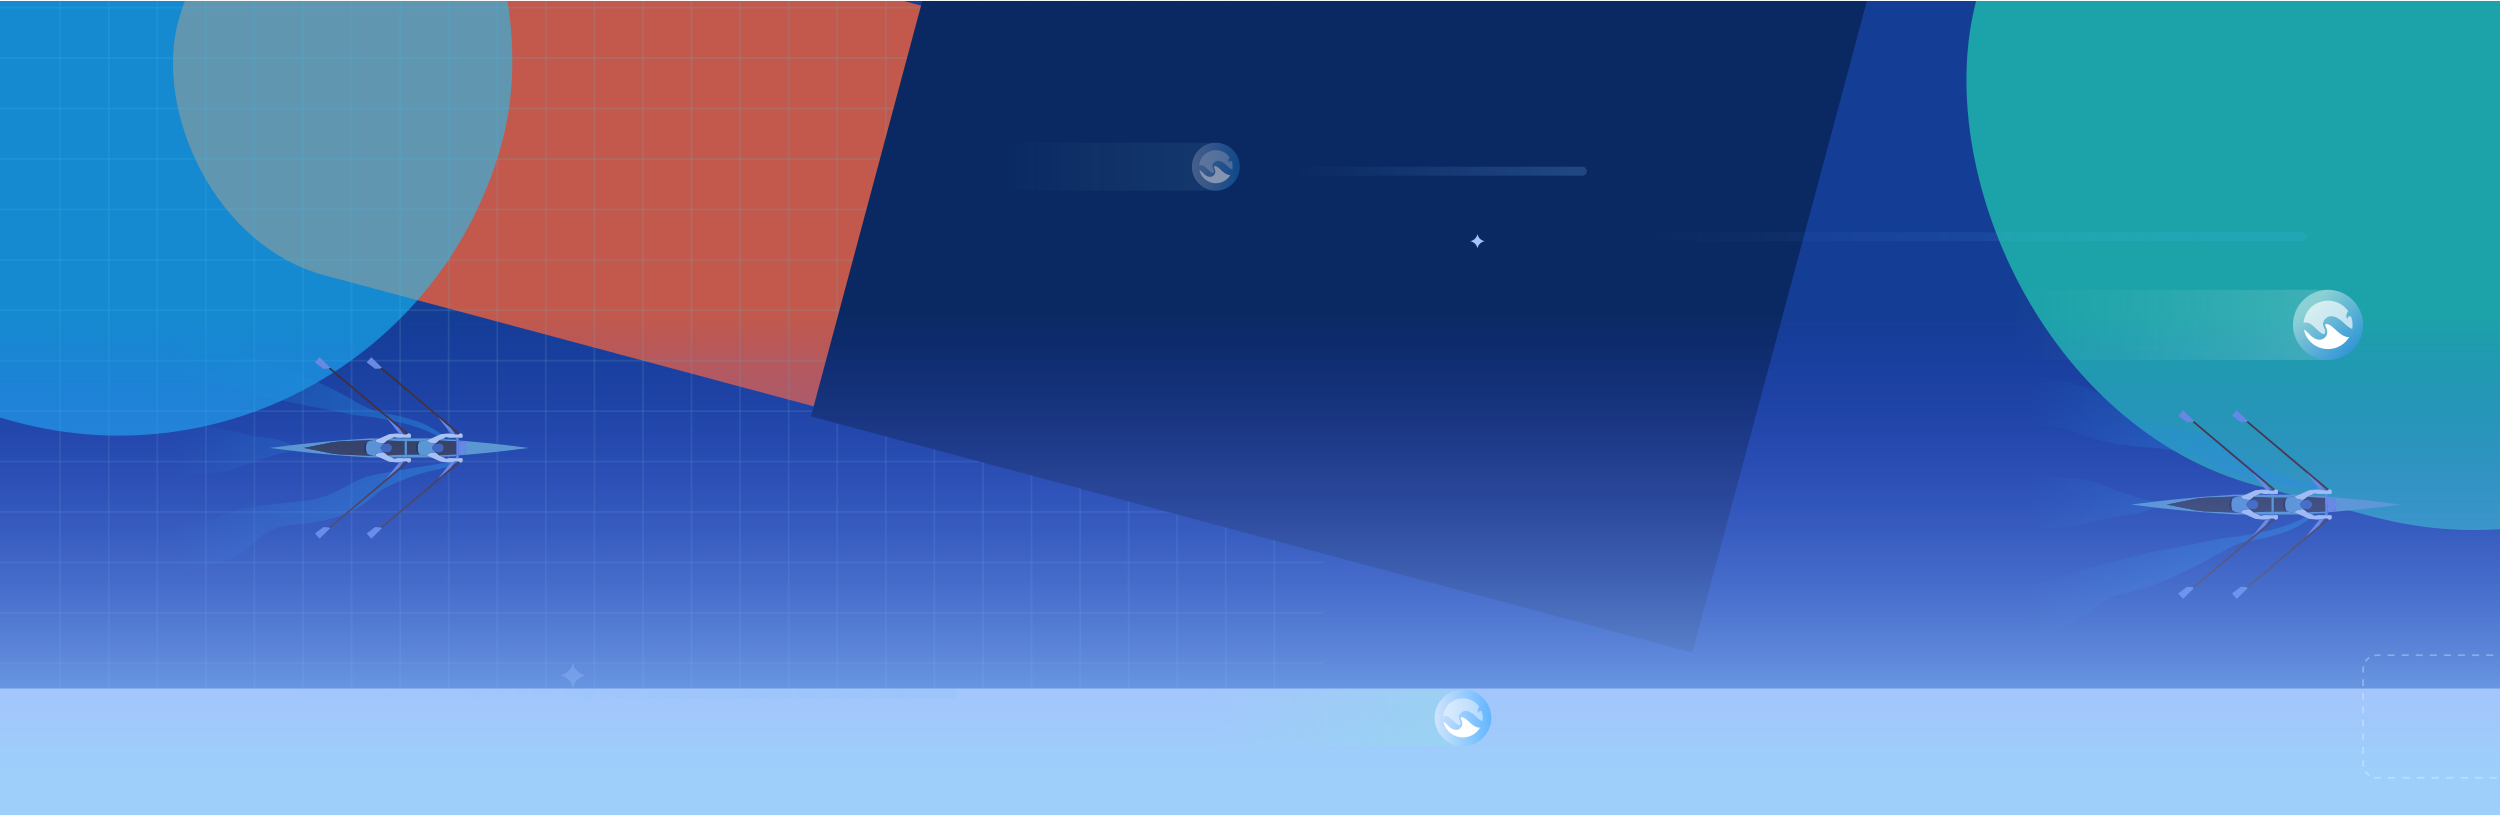
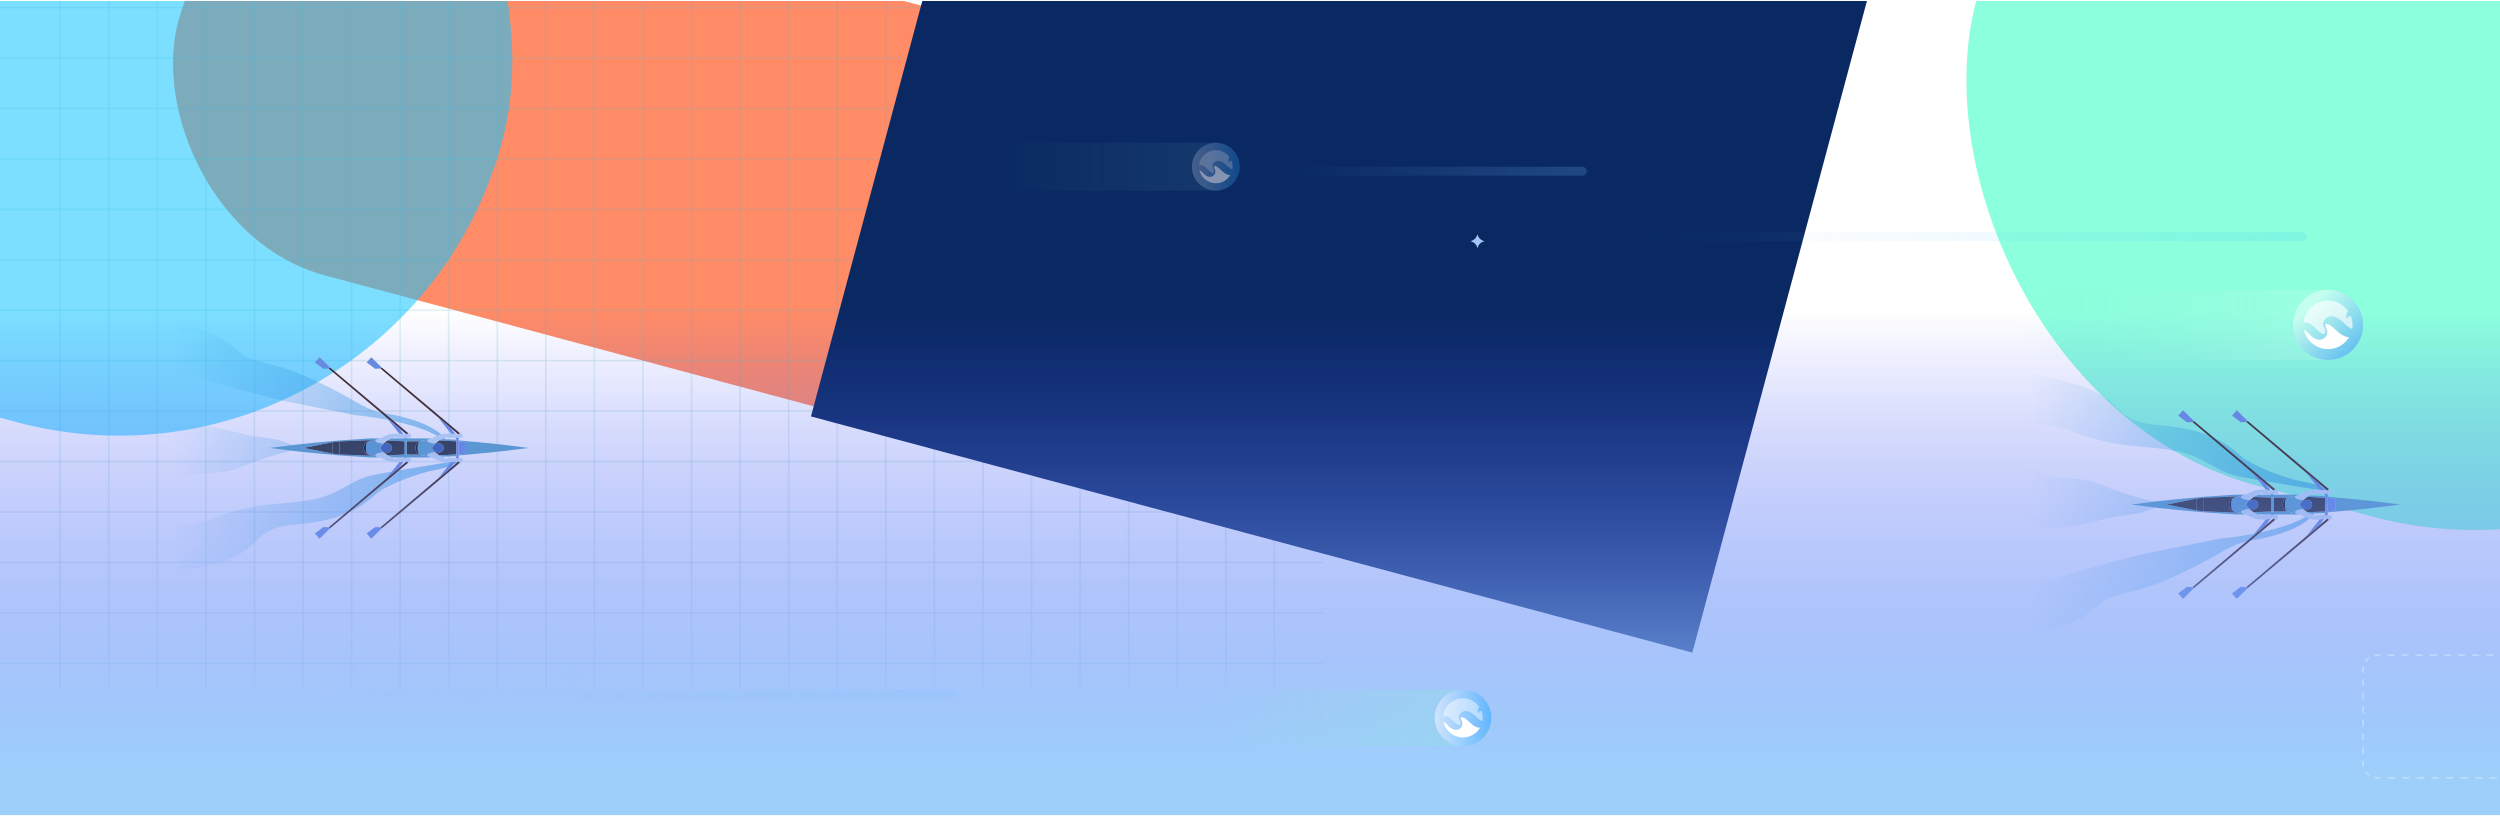
<svg xmlns="http://www.w3.org/2000/svg" width="1440" height="470" viewBox="0 0 1440 470" fill="none">
  <g clip-path="url(#clip0_634_5118)">
    <rect width="1440" height="469" transform="translate(0 0.5)" fill="white" />
    <g filter="url(#filter0_f_634_5118)">
-       <rect x="-72.758" y="0.307" width="1585.94" height="396.274" fill="#143D95" />
-     </g>
+       </g>
    <g filter="url(#filter1_f_634_5118)">
      <rect x="1197.64" y="-221.123" width="525.58" height="457.31" rx="228.655" transform="rotate(15 1197.64 -221.123)" fill="#23FFBD" fill-opacity="0.52" />
    </g>
    <g opacity="0.5">
      <g opacity="0.3">
        <rect x="809.189" y="44.512" width="219.445" height="40.385" fill="url(#paint0_linear_634_5118)" style="mix-blend-mode:screen" />
      </g>
      <circle cx="1027.41" cy="64.704" r="20.192" transform="rotate(90 1027.41 64.704)" fill="url(#paint1_linear_634_5118)" />
    </g>
    <g filter="url(#filter2_f_634_5118)">
      <rect x="133.611" y="-103.129" width="723.481" height="238.986" rx="119.493" transform="rotate(15 133.611 -103.129)" fill="#FF6332" fill-opacity="0.74" />
    </g>
    <path d="M34.65 -17.662V396.581" stroke="#64B2C4" stroke-opacity="0.18" />
    <path d="M761.998 4.395L-26.707 4.394" stroke="#64B2C4" stroke-opacity="0.18" />
    <path d="M761.998 33.445L-26.707 33.445" stroke="#64B2C4" stroke-opacity="0.18" />
    <path d="M761.998 62.496L-26.707 62.496" stroke="#64B2C4" stroke-opacity="0.18" />
    <path d="M761.998 91.547L-26.707 91.547" stroke="#64B2C4" stroke-opacity="0.18" />
    <path d="M761.998 120.598L-26.707 120.598" stroke="#64B2C4" stroke-opacity="0.18" />
    <path d="M761.998 149.648L-26.707 149.648" stroke="#64B2C4" stroke-opacity="0.18" />
    <path d="M761.998 178.699L-26.707 178.699" stroke="#64B2C4" stroke-opacity="0.18" />
    <path d="M761.998 207.75L-26.707 207.75" stroke="#64B2C4" stroke-opacity="0.18" />
    <path d="M761.998 236.801L-26.707 236.801" stroke="#64B2C4" stroke-opacity="0.18" />
    <path d="M761.998 265.852L-26.707 265.852" stroke="#64B2C4" stroke-opacity="0.18" />
    <path d="M761.998 294.902L-26.707 294.902" stroke="#64B2C4" stroke-opacity="0.18" />
    <path d="M761.998 323.953L-26.707 323.953" stroke="#64B2C4" stroke-opacity="0.18" />
    <path d="M761.998 353.004L-26.707 353.004" stroke="#64B2C4" stroke-opacity="0.18" />
    <path d="M761.998 382.055L-26.707 382.055" stroke="#64B2C4" stroke-opacity="0.18" />
    <path d="M62.625 -17.662V396.581" stroke="#64B2C4" stroke-opacity="0.18" />
    <path d="M90.6 -17.662V396.581" stroke="#64B2C4" stroke-opacity="0.18" />
    <path d="M118.574 -17.662V396.581" stroke="#64B2C4" stroke-opacity="0.18" />
    <path d="M146.549 -17.662V396.581" stroke="#64B2C4" stroke-opacity="0.18" />
    <path d="M174.523 -17.662V396.581" stroke="#64B2C4" stroke-opacity="0.18" />
    <path d="M202.5 -17.662V396.581" stroke="#64B2C4" stroke-opacity="0.18" />
    <path d="M230.475 -17.662V396.581" stroke="#64B2C4" stroke-opacity="0.18" />
    <path d="M258.449 -17.662V396.581" stroke="#64B2C4" stroke-opacity="0.18" />
    <path d="M286.424 -17.662V396.581" stroke="#64B2C4" stroke-opacity="0.18" />
    <path d="M314.398 -17.662V396.581" stroke="#64B2C4" stroke-opacity="0.18" />
    <path d="M342.375 -17.662V396.581" stroke="#64B2C4" stroke-opacity="0.18" />
    <path d="M370.35 -17.662V396.581" stroke="#64B2C4" stroke-opacity="0.18" />
    <path d="M398.324 -17.662V396.581" stroke="#64B2C4" stroke-opacity="0.18" />
    <path d="M426.299 -17.662V396.581" stroke="#64B2C4" stroke-opacity="0.18" />
    <path d="M454.273 -17.662V396.581" stroke="#64B2C4" stroke-opacity="0.18" />
    <path d="M482.25 -17.662V396.581" stroke="#64B2C4" stroke-opacity="0.18" />
    <path d="M510.225 -17.662V396.581" stroke="#64B2C4" stroke-opacity="0.18" />
    <path d="M538.199 -17.662V396.581" stroke="#64B2C4" stroke-opacity="0.18" />
    <path d="M566.174 -17.662V396.581" stroke="#64B2C4" stroke-opacity="0.18" />
    <path d="M594.148 -17.662V396.581" stroke="#64B2C4" stroke-opacity="0.18" />
    <path d="M622.123 -17.662V396.581" stroke="#64B2C4" stroke-opacity="0.18" />
    <path d="M650.1 -17.662V396.581" stroke="#64B2C4" stroke-opacity="0.18" />
    <path d="M678.074 -17.662V396.581" stroke="#64B2C4" stroke-opacity="0.18" />
    <path d="M706.049 -17.662V396.581" stroke="#64B2C4" stroke-opacity="0.18" />
    <path d="M734.023 -17.662V396.581" stroke="#64B2C4" stroke-opacity="0.18" />
    <g filter="url(#filter3_f_634_5118)">
      <rect x="594.439" y="-235.322" width="525.58" height="491.954" transform="rotate(15 594.439 -235.322)" fill="#0A2963" />
    </g>
    <g filter="url(#filter4_f_634_5118)">
      <rect x="-159.197" y="-275.496" width="525.58" height="457.31" rx="228.655" transform="rotate(15 -159.197 -275.496)" fill="#16C7FF" fill-opacity="0.56" />
    </g>
    <g filter="url(#filter5_b_634_5118)">
      <path d="M250.803 270.665C257.224 269.596 262.43 267.121 264.231 266.018H259.548C248.642 267.773 224.832 271.674 216.848 273.238C206.868 275.193 205.221 277.147 195.549 282.189C185.877 287.231 179.395 288.466 161.285 290.009C143.176 291.553 136.18 293.61 121.054 299.167C108.954 303.612 83.361 303.968 72.076 303.591L72.9 342.073C75.164 339.569 87.203 332.936 117.248 326.433C154.804 318.305 140.913 304.414 170.752 302.048C200.591 299.681 210.469 289.803 216.848 284.35C223.228 278.897 242.777 272.003 250.803 270.665Z" fill="url(#paint2_linear_634_5118)" />
      <path d="M238.764 242.164C250.37 245.95 255.673 251.15 256.873 253.276H255.021C244.238 244.633 217.191 240.278 205.015 239.181L163.858 231.052C152.848 228.377 127.66 221.915 114.984 217.47C102.307 213.025 82.538 213.355 74.238 214.075L76.09 182.795C86.757 183.344 111.465 186.293 124.964 193.701C141.839 202.962 134.739 204.813 152.025 208.929C169.311 213.045 175.382 216.337 187.626 222.202C199.87 228.067 203.677 231.154 211.6 234.961C219.523 238.768 224.256 237.431 238.764 242.164Z" fill="url(#paint3_linear_634_5118)" />
      <path d="M137.929 269.226C143.855 266.674 162.25 260.268 169.384 259.514L168.487 256.261L160.256 253.276C154.425 252.419 142.599 250.643 141.941 250.396C141.118 250.087 128.05 246.486 112.926 245.046C100.826 243.893 75.026 241.547 63.639 240.518L54.482 266.55C56.506 271.763 64.052 282.621 78.045 284.35C95.537 286.511 103.254 273.959 112.926 273.238C122.598 272.516 130.52 272.415 137.929 269.226Z" fill="url(#paint4_linear_634_5118)" />
    </g>
    <g clip-path="url(#clip1_634_5118)">
      <path d="M246.331 253.269C246.331 253.269 247.555 252.841 248.42 252.522C248.771 252.396 249.062 252.287 249.191 252.231C249.648 252.037 253.81 250.085 254.036 250.053C254.262 250.021 256.541 249.887 256.735 249.823C256.864 249.778 258.153 249.604 259.749 249.726C260.517 249.782 261.353 249.908 262.165 250.15C262.165 250.15 262.202 250.158 262.27 250.17C262.602 250.235 263.64 250.409 263.959 250.223C264.339 250 264.642 249.532 264.994 249.564C264.994 249.564 266.23 249.564 266.456 250.344C266.687 251.124 266.424 252.069 266.165 252.134C265.907 252.198 264.509 252.198 264.214 252.134C264.085 252.106 263.289 252.102 262.363 252.11C261.184 252.122 259.794 252.154 259.305 252.182C258.428 252.231 256.897 251.483 256.311 252.037C256.028 252.308 255.264 252.663 254.537 252.986C253.773 253.326 253.046 253.625 252.929 253.758C252.723 253.997 251.583 255.027 250.937 255.366C250.868 255.403 250.808 255.431 250.751 255.451C250.165 255.645 244.9 254.93 246.331 253.269Z" fill="#C6DFF2" />
      <path d="M263.958 250.224L259.598 246.531L259.59 246.531L255.986 243.477L252.253 240.317L252.253 240.313L219.116 212.268L219.925 211.73L252.923 239.432L256.705 242.608L264.992 249.566C264.641 249.533 264.338 250.002 263.958 250.224Z" fill="#412717" />
      <path d="M262.27 250.171C262.201 250.159 262.164 250.151 262.164 250.151C261.352 249.909 260.516 249.783 259.748 249.727L255.368 244.228L252.253 240.316L255.987 243.476L259.591 246.527L259.599 246.527L262.27 250.171Z" fill="#6C90DF" />
      <path d="M264.213 262.336L264.213 261.787L268.403 261.294L268.403 254.732L264.213 254.239L264.213 253.689C264.213 253.689 281.692 255.213 289.531 256.154C297.369 257.096 304.533 258.013 304.533 258.013C304.533 258.013 297.369 258.93 289.531 259.871C281.692 260.813 264.213 262.336 264.213 262.336Z" fill="#5CA6C6" />
      <path d="M216.524 253.269C216.524 253.269 217.748 252.841 218.613 252.522C218.637 252.514 218.657 252.506 218.682 252.497C219.001 252.38 219.264 252.283 219.385 252.231C219.841 252.037 224.003 250.085 224.229 250.053C224.456 250.021 226.734 249.887 226.928 249.823C227.058 249.778 228.347 249.604 229.943 249.726C230.71 249.782 231.547 249.908 232.359 250.15C232.359 250.15 232.395 250.158 232.464 250.17C232.795 250.235 233.834 250.409 234.153 250.223C234.533 250 234.836 249.532 235.187 249.564C235.187 249.564 236.423 249.564 236.65 250.344C236.88 251.124 236.617 252.069 236.359 252.134C236.1 252.198 234.702 252.198 234.407 252.134C234.278 252.106 233.482 252.102 232.557 252.11C231.377 252.122 229.987 252.154 229.498 252.182C228.621 252.231 227.09 251.483 226.504 252.037C226.355 252.178 226.072 252.348 225.728 252.522C225.421 252.675 225.074 252.833 224.73 252.986C223.967 253.326 223.239 253.625 223.122 253.758C222.916 253.997 221.777 255.027 221.13 255.366C221.062 255.403 221.001 255.431 220.944 255.451C220.358 255.645 215.094 254.93 216.524 253.269Z" fill="#C6DFF2" />
      <path d="M248.419 252.523L248.428 252.523" stroke="#262626" stroke-width="0.25" stroke-miterlimit="10" />
      <path d="M216.087 212.429L211.194 208.744L213.865 205.758L219.926 211.73L219.118 212.267L216.087 212.429Z" fill="#6C90DF" />
      <path d="M259.749 266.301C258.153 266.423 256.864 266.249 256.735 266.204C256.541 266.14 254.262 266.006 254.036 265.974C253.81 265.942 249.648 263.99 249.191 263.796C249.062 263.74 248.771 263.631 248.42 263.505C247.555 263.186 246.331 262.758 246.331 262.758C244.9 261.097 250.165 260.382 250.751 260.576C250.808 260.596 250.868 260.624 250.937 260.661C251.583 261 252.723 262.03 252.929 262.269C253.046 262.402 253.773 262.701 254.533 263.041C255.264 263.364 256.028 263.719 256.311 263.99C256.897 264.544 258.428 263.796 259.305 263.845C259.794 263.873 261.184 263.905 262.363 263.917C263.289 263.925 264.085 263.921 264.214 263.893C264.509 263.829 265.907 263.829 266.165 263.893C266.424 263.958 266.687 264.903 266.456 265.683C266.23 266.463 264.994 266.463 264.994 266.463C264.642 266.495 264.339 266.027 263.959 265.804C263.64 265.618 262.602 265.792 262.27 265.857C262.202 265.869 262.165 265.877 262.165 265.877C261.353 266.119 260.517 266.245 259.749 266.301Z" fill="#C6DFF2" />
      <path d="M246.329 262.757C246.329 262.757 246.119 262.736 245.78 262.696C245.711 262.688 245.634 262.68 245.55 262.668C245.364 262.639 245.154 262.611 244.923 262.571C244.867 262.563 244.806 262.555 244.746 262.542C244.156 262.441 243.481 262.296 242.871 262.106C242.75 262.066 242.628 262.025 242.515 261.985C242.479 261.973 242.446 261.961 242.41 261.944C242.329 261.916 242.253 261.884 242.18 261.852C242.16 261.843 242.143 261.835 242.127 261.827C242.083 261.807 242.042 261.787 242.002 261.767C241.958 261.746 241.913 261.726 241.873 261.702C241.824 261.678 241.78 261.654 241.735 261.625C241.444 261.452 241.226 261.258 241.121 261.039C240.483 259.73 240.616 258.013 240.616 258.013C240.616 258.013 240.483 256.296 241.121 254.987C241.226 254.769 241.444 254.575 241.731 254.401C241.78 254.373 241.824 254.348 241.873 254.324C241.913 254.3 241.958 254.28 242.002 254.259C242.042 254.239 242.083 254.219 242.127 254.199C242.143 254.191 242.16 254.183 242.18 254.175C242.253 254.142 242.329 254.11 242.41 254.082C242.446 254.066 242.479 254.053 242.515 254.041C242.628 253.997 242.75 253.956 242.871 253.92C243.481 253.73 244.156 253.585 244.746 253.484C244.806 253.472 244.867 253.463 244.923 253.455C245.154 253.415 245.364 253.387 245.55 253.358C245.634 253.346 245.711 253.338 245.78 253.33C246.119 253.29 246.329 253.27 246.329 253.27C244.899 254.93 250.164 255.645 250.75 255.451C250.806 255.431 250.867 255.403 250.936 255.367L250.394 255.92L250.394 255.924C249.651 256.227 248.81 258.013 248.81 258.013C248.81 258.013 249.651 259.799 250.39 260.102L250.39 260.106L250.936 260.66C250.867 260.623 250.806 260.595 250.75 260.575C250.164 260.381 244.899 261.096 246.329 262.757Z" fill="#5CA6C6" />
      <path d="M241.732 261.625C241.615 261.613 239.365 261.354 239.365 258.013C239.365 254.671 241.615 254.413 241.732 254.4C241.446 254.574 241.227 254.768 241.122 254.986C240.484 256.295 240.617 258.013 240.617 258.013C240.617 258.013 240.484 259.73 241.122 261.039C241.227 261.257 241.446 261.451 241.732 261.625Z" fill="#1D1E2C" />
      <path d="M219.925 304.297L219.116 303.759L252.248 275.714L252.248 275.71L255.986 272.55L259.59 269.5L259.598 269.5L263.958 265.803C264.338 266.025 264.641 266.494 264.992 266.461L256.705 273.419L252.923 276.595L219.925 304.297Z" fill="#412717" />
      <path d="M252.253 275.71L255.368 271.799L259.748 266.3C260.516 266.243 261.352 266.118 262.164 265.876C262.164 265.876 262.201 265.868 262.27 265.855L259.599 269.496L259.591 269.496L255.987 272.551L252.253 275.71Z" fill="#6C90DF" />
      <path d="M250.394 260.106L250.394 260.102C249.65 259.799 248.81 258.013 248.81 258.013C248.81 258.013 249.65 256.227 250.39 255.924L250.39 255.92C250.507 255.88 252.899 254.983 253.885 255.565C254.891 256.163 255.59 256.644 255.59 258.013C255.59 259.383 254.891 259.864 253.885 260.462C252.899 261.044 250.507 260.147 250.394 260.106Z" fill="#3A64AB" />
      <path d="M262.92 254.198L252.928 253.758C253.045 253.625 253.772 253.326 254.532 252.986L262.92 253.269L262.92 254.198Z" fill="#5CA6C6" />
      <path d="M252.928 262.269C252.722 262.031 251.582 261 250.936 260.661L250.394 260.107C250.508 260.148 252.9 261.045 253.885 260.463C254.891 259.865 255.59 259.384 255.59 258.014C255.59 256.645 254.891 256.164 253.885 255.566C252.9 254.984 250.508 255.881 250.394 255.921L250.936 255.368C251.582 255.028 252.722 253.998 252.928 253.76L262.92 254.2L262.92 261.829L252.928 262.269Z" fill="#2D3436" />
      <path d="M262.362 263.917L262.92 262.758L262.92 253.271L262.362 252.111C263.288 252.103 264.084 252.107 264.213 252.135L264.213 263.893C264.084 263.921 263.288 263.925 262.362 263.917Z" fill="#6C90DF" />
      <path d="M254.536 263.04C253.772 262.701 253.045 262.402 252.928 262.269L262.92 261.828L262.92 262.757L254.536 263.04Z" fill="#5CA6C6" />
      <path d="M242.127 254.2L233.113 254.2L223.12 253.76C223.238 253.626 223.965 253.327 224.725 252.988C225.072 252.835 225.419 252.677 225.727 252.523L248.418 252.523C247.553 252.843 246.329 253.271 246.329 253.271C246.329 253.271 246.119 253.291 245.78 253.332C245.711 253.34 245.634 253.348 245.549 253.36C245.363 253.388 245.153 253.416 244.923 253.457C244.866 253.465 244.806 253.473 244.745 253.485C244.155 253.586 243.48 253.732 242.87 253.921C242.749 253.958 242.628 253.998 242.515 254.043C242.478 254.055 242.446 254.067 242.41 254.083C242.329 254.111 242.252 254.144 242.179 254.176C242.159 254.184 242.143 254.192 242.127 254.2Z" fill="#5CA6C6" />
      <path d="M248.418 263.505L225.727 263.505C225.419 263.351 225.072 263.194 224.729 263.04C223.965 262.701 223.238 262.402 223.12 262.269L233.113 261.828L242.127 261.828C242.127 261.828 242.159 261.844 242.179 261.852C242.252 261.885 242.329 261.917 242.41 261.945C242.446 261.961 242.478 261.974 242.515 261.986C242.628 262.026 242.749 262.067 242.87 262.107C243.48 262.297 244.155 262.442 244.745 262.543C244.806 262.555 244.866 262.563 244.923 262.572C245.153 262.612 245.363 262.64 245.549 262.669C245.634 262.681 245.711 262.689 245.78 262.697C246.119 262.737 246.329 262.757 246.329 262.757C246.329 262.757 247.553 263.186 248.418 263.505Z" fill="#5CA6C6" />
      <path d="M248.419 263.504L248.428 263.504" stroke="#262626" stroke-width="0.25" stroke-miterlimit="10" />
      <path d="M264.212 261.788L264.212 254.24L268.402 254.733L268.402 261.295L264.212 261.788Z" fill="#6C90DF" />
      <path d="M213.865 310.269L211.194 307.283L216.087 303.598L219.118 303.759L219.926 304.297L213.865 310.269Z" fill="#6C90DF" />
      <path d="M216.522 262.758C216.522 262.758 216.482 262.754 216.405 262.746C216.357 262.742 216.296 262.734 216.219 262.726C216.151 262.718 216.074 262.71 215.985 262.697C215.872 262.681 215.747 262.665 215.613 262.649C215.557 262.641 215.504 262.633 215.444 262.625C215.359 262.613 215.27 262.596 215.177 262.58C215.124 262.576 215.072 262.568 215.019 262.556L215.007 262.556L195.576 261.788L191.386 261.295L174.986 258.014L191.386 254.734L195.576 254.241L215.007 253.473L215.019 253.473C215.072 253.461 215.124 253.453 215.177 253.449C215.27 253.433 215.359 253.416 215.444 253.404C215.504 253.396 215.557 253.388 215.613 253.38C215.747 253.364 215.872 253.348 215.985 253.332C216.074 253.319 216.151 253.311 216.219 253.303C216.292 253.295 216.357 253.287 216.405 253.283C216.482 253.275 216.522 253.271 216.522 253.271C216.522 253.271 217.747 252.843 218.611 252.523L213.019 252.523L195.576 253.691C195.576 253.691 195.56 253.691 195.532 253.695C194.558 253.78 177.867 255.243 170.259 256.156C162.42 257.097 155.256 258.014 155.256 258.014C155.256 258.014 162.42 258.932 170.259 259.873C177.851 260.786 194.494 262.245 195.528 262.334C195.56 262.338 195.576 262.338 195.576 262.338L213.019 263.505L218.611 263.505C217.747 263.186 216.522 262.758 216.522 262.758Z" fill="#5CA6C6" />
      <path d="M195.578 261.788L191.388 261.295L191.388 254.733L195.578 254.24L195.578 261.788Z" fill="#2D3436" />
      <path d="M234.151 250.224L229.791 246.531L229.783 246.531L226.179 243.477L222.446 240.317L222.446 240.313L189.31 212.268L190.118 211.73L223.117 239.432L226.898 242.608L235.186 249.566C234.834 249.533 234.531 250.002 234.151 250.224Z" fill="#412717" />
      <path d="M232.463 250.171C232.394 250.159 232.358 250.151 232.358 250.151C231.546 249.909 230.709 249.783 229.942 249.727L225.562 244.228L222.447 240.316L226.18 243.476L229.784 246.527L229.792 246.527L232.463 250.171Z" fill="#6C90DF" />
      <path d="M220.587 260.106L220.587 260.102C219.844 259.799 219.003 258.013 219.003 258.013C219.003 258.013 219.844 256.227 220.583 255.924L220.583 255.92C220.7 255.88 223.092 254.983 224.078 255.565C225.084 256.163 225.783 256.644 225.783 258.013C225.783 259.383 225.084 259.864 224.078 260.462C223.092 261.044 220.7 260.147 220.587 260.106Z" fill="#3A64AB" />
      <path d="M223.121 262.269C222.915 262.031 221.776 261 221.129 260.661L220.588 260.107C220.701 260.148 223.093 261.045 224.079 260.463C225.085 259.865 225.784 259.384 225.784 258.014C225.784 256.645 225.085 256.164 224.079 255.566C223.093 254.984 220.701 255.881 220.588 255.921L221.129 255.368C221.776 255.028 222.915 253.998 223.121 253.76L233.113 254.2L233.113 261.829L223.121 262.269Z" fill="#2D3436" />
      <path d="M234.406 252.523L232.754 252.523L232.556 252.111C233.481 252.103 234.277 252.107 234.406 252.135L234.406 252.523Z" fill="#6C90DF" />
      <path d="M218.612 252.523L218.621 252.523" stroke="#262626" stroke-width="0.25" stroke-miterlimit="10" />
      <path d="M186.281 212.429L181.388 208.744L184.058 205.758L190.119 211.73L189.311 212.267L186.281 212.429Z" fill="#6C90DF" />
      <path d="M229.943 266.301C228.347 266.423 227.058 266.249 226.928 266.204C226.734 266.14 224.456 266.006 224.229 265.974C224.003 265.942 219.841 263.99 219.385 263.796C219.264 263.744 219.001 263.647 218.682 263.53C218.657 263.521 218.637 263.513 218.613 263.505C217.748 263.186 216.524 262.758 216.524 262.758C215.094 261.097 220.358 260.382 220.944 260.576C221.001 260.596 221.062 260.624 221.13 260.661C221.777 261 222.916 262.03 223.122 262.269C223.239 262.402 223.967 262.701 224.726 263.041C225.074 263.194 225.421 263.352 225.728 263.505C226.072 263.679 226.355 263.849 226.504 263.99C227.09 264.544 228.621 263.796 229.498 263.845C229.987 263.873 231.377 263.905 232.557 263.917C233.482 263.925 234.278 263.921 234.407 263.893C234.702 263.829 236.1 263.829 236.359 263.893C236.617 263.958 236.88 264.903 236.65 265.683C236.423 266.463 235.187 266.463 235.187 266.463C234.836 266.495 234.533 266.027 234.153 265.804C233.834 265.618 232.795 265.792 232.464 265.857C232.395 265.869 232.359 265.877 232.359 265.877C231.547 266.119 230.71 266.245 229.943 266.301Z" fill="#C6DFF2" />
      <path d="M216.523 262.757C216.523 262.757 216.482 262.753 216.406 262.744C216.357 262.74 216.296 262.732 216.22 262.724C216.151 262.716 216.074 262.708 215.985 262.696C215.876 262.684 215.751 262.668 215.614 262.648C215.557 262.639 215.505 262.631 215.444 262.623C215.359 262.611 215.27 262.595 215.177 262.579C215.125 262.575 215.072 262.567 215.02 262.555L215.008 262.555C214.87 262.53 214.725 262.506 214.579 262.478C214.321 262.429 214.058 262.373 213.795 262.308C213.674 262.28 213.553 262.248 213.436 262.215C213.416 262.211 213.399 262.207 213.379 262.199C213.274 262.171 213.165 262.138 213.064 262.106C212.943 262.066 212.822 262.025 212.704 261.985C212.603 261.949 212.506 261.908 212.414 261.868C212.357 261.843 212.3 261.819 212.244 261.791C212.131 261.738 212.026 261.682 211.929 261.625C211.638 261.452 211.42 261.258 211.315 261.039C210.676 259.73 210.809 258.013 210.809 258.013C210.809 258.013 210.676 256.296 211.315 254.987C211.42 254.769 211.638 254.575 211.925 254.401C212.026 254.344 212.131 254.288 212.244 254.235C212.3 254.207 212.357 254.183 212.414 254.158C212.506 254.118 212.603 254.078 212.704 254.041C212.822 254.001 212.943 253.96 213.064 253.92C213.169 253.888 213.274 253.855 213.379 253.827C213.399 253.819 213.416 253.815 213.436 253.811C213.553 253.779 213.674 253.746 213.795 253.718C214.058 253.653 214.321 253.597 214.579 253.548C214.725 253.52 214.87 253.496 215.008 253.472L215.02 253.472C215.072 253.459 215.125 253.451 215.177 253.447C215.27 253.431 215.359 253.415 215.444 253.403C215.505 253.395 215.557 253.387 215.614 253.379C215.751 253.358 215.876 253.342 215.985 253.33C216.074 253.318 216.151 253.31 216.22 253.302C216.292 253.294 216.357 253.286 216.406 253.282C216.482 253.274 216.523 253.27 216.523 253.27C215.092 254.93 220.357 255.645 220.943 255.451C221 255.431 221.06 255.403 221.129 255.367L220.587 255.92L220.587 255.924C219.844 256.227 219.004 258.013 219.004 258.013C219.004 258.013 219.844 259.799 220.583 260.102L220.583 260.106L221.129 260.66C221.06 260.623 221 260.595 220.943 260.575C220.357 260.381 215.092 261.096 216.523 262.757Z" fill="#5CA0CA" />
      <path d="M211.926 261.625C211.809 261.613 209.558 261.354 209.558 258.013C209.558 254.671 211.809 254.413 211.926 254.4C211.639 254.574 211.421 254.768 211.316 254.986C210.677 256.295 210.811 258.013 210.811 258.013C210.811 258.013 210.677 259.73 211.316 261.039C211.421 261.257 211.639 261.451 211.926 261.625Z" fill="#1D1E2C" />
      <path d="M190.118 304.297L189.31 303.759L222.442 275.714L222.442 275.71L226.179 272.55L229.783 269.5L229.791 269.5L234.151 265.803C234.531 266.025 234.834 266.494 235.186 266.461L226.898 273.419L223.117 276.595L190.118 304.297Z" fill="#412717" />
      <path d="M222.447 275.71L225.562 271.799L229.942 266.3C230.709 266.243 231.546 266.118 232.358 265.876C232.358 265.876 232.394 265.868 232.463 265.855L229.792 269.496L229.784 269.496L226.18 272.551L222.447 275.71Z" fill="#6C90DF" />
      <path d="M232.556 263.916L232.754 263.504L234.406 263.504L234.406 263.892C234.277 263.92 233.481 263.924 232.556 263.916Z" fill="#6C90DF" />
      <path d="M218.612 263.504L218.621 263.504" stroke="#262626" stroke-width="0.25" stroke-miterlimit="10" />
      <path d="M184.058 310.269L181.388 307.283L186.281 303.598L189.311 303.759L190.119 304.297L184.058 310.269Z" fill="#6C90DF" />
      <path d="M191.387 261.294L174.986 258.013L191.387 254.732L191.387 261.294Z" fill="#2D3436" />
      <path d="M215.008 262.556L195.577 261.788L195.577 254.24L215.008 253.473C214.87 253.497 214.725 253.521 214.58 253.549C214.321 253.598 214.058 253.654 213.796 253.719C213.674 253.747 213.553 253.78 213.436 253.812C213.416 253.816 213.4 253.82 213.379 253.828C213.274 253.857 213.169 253.889 213.064 253.921C212.943 253.962 212.822 254.002 212.705 254.042C212.604 254.079 212.507 254.119 212.414 254.16C212.357 254.184 212.301 254.208 212.244 254.236C212.131 254.289 212.026 254.345 211.929 254.402C211.808 254.414 209.557 254.673 209.557 258.014C209.557 261.356 211.808 261.614 211.925 261.626C212.026 261.683 212.131 261.74 212.244 261.792C212.301 261.82 212.357 261.845 212.414 261.869C212.507 261.909 212.604 261.95 212.705 261.986C212.822 262.026 212.943 262.067 213.064 262.107C213.165 262.14 213.274 262.172 213.379 262.2C213.4 262.208 213.416 262.212 213.436 262.216C213.553 262.249 213.674 262.281 213.796 262.309C214.058 262.374 214.321 262.43 214.58 262.479C214.725 262.507 214.87 262.531 215.008 262.556Z" fill="#2D3436" />
      <path d="M234.406 261.828L234.406 254.199L233.113 254.199L233.113 261.828L234.406 261.828Z" fill="#5CA6C6" />
      <path d="M242.127 261.828L234.406 261.828L234.406 254.199L242.127 254.199C242.083 254.219 242.042 254.24 242.002 254.26C241.957 254.28 241.913 254.3 241.872 254.324C241.824 254.349 241.779 254.373 241.735 254.401C241.614 254.413 239.363 254.672 239.363 258.013C239.363 261.355 241.614 261.614 241.731 261.626C241.779 261.654 241.824 261.678 241.872 261.702C241.913 261.727 241.957 261.747 242.002 261.767C242.042 261.787 242.083 261.807 242.127 261.828Z" fill="#2D3436" />
    </g>
    <g filter="url(#filter6_b_634_5118)">
      <path d="M1326.79 277.472C1333.47 278.584 1338.88 281.156 1340.75 282.303H1335.88C1324.55 280.478 1299.8 276.424 1291.5 274.798C1281.13 272.766 1279.41 270.734 1269.36 265.493C1259.31 260.253 1252.57 258.969 1233.74 257.365C1214.92 255.761 1207.65 253.622 1191.93 247.846C1179.35 243.226 1152.75 242.855 1141.02 243.247L1141.87 203.247C1144.23 205.85 1156.74 212.744 1187.97 219.504C1227.01 227.953 1212.57 242.392 1243.59 244.851C1274.6 247.311 1284.87 257.579 1291.5 263.247C1298.13 268.916 1318.45 276.081 1326.79 277.472Z" fill="url(#paint5_linear_634_5118)" />
      <path d="M1314.28 307.098C1326.34 303.162 1331.86 297.757 1333.1 295.547H1331.18C1319.97 304.531 1291.86 309.058 1279.2 310.198L1236.42 318.648C1224.97 321.428 1198.79 328.145 1185.62 332.765C1172.44 337.386 1151.89 337.043 1143.26 336.295L1145.19 368.809C1156.28 368.238 1181.96 365.173 1195.99 357.472C1213.53 347.846 1206.15 345.922 1224.12 341.643C1242.09 337.365 1248.4 333.943 1261.12 327.847C1273.85 321.751 1277.81 318.542 1286.04 314.584C1294.28 310.627 1299.2 312.017 1314.28 307.098Z" fill="url(#paint6_linear_634_5118)" />
      <path d="M1209.47 278.968C1215.63 281.621 1234.75 288.279 1242.16 289.063L1241.23 292.444L1232.67 295.547C1226.61 296.438 1214.32 298.284 1213.64 298.541C1212.78 298.861 1199.2 302.605 1183.48 304.102C1170.9 305.3 1144.08 307.738 1132.25 308.808L1122.73 281.749C1124.83 276.33 1132.68 265.044 1147.22 263.247C1165.4 261.001 1173.42 274.049 1183.48 274.798C1193.53 275.548 1201.77 275.653 1209.47 278.968Z" fill="url(#paint7_linear_634_5118)" />
    </g>
    <g clip-path="url(#clip2_634_5118)">
      <path d="M1322.14 295.553C1322.14 295.553 1323.42 295.998 1324.31 296.33C1324.68 296.46 1324.98 296.574 1325.12 296.633C1325.59 296.834 1329.92 298.863 1330.15 298.896C1330.39 298.93 1332.76 299.069 1332.96 299.136C1333.09 299.182 1334.43 299.363 1336.09 299.237C1336.89 299.178 1337.76 299.048 1338.6 298.796C1338.6 298.796 1338.64 298.787 1338.71 298.775C1339.06 298.707 1340.13 298.527 1340.47 298.72C1340.86 298.951 1341.18 299.438 1341.54 299.405C1341.54 299.405 1342.83 299.405 1343.06 298.594C1343.3 297.783 1343.03 296.801 1342.76 296.733C1342.49 296.666 1341.04 296.666 1340.73 296.733C1340.6 296.763 1339.77 296.767 1338.81 296.759C1337.58 296.746 1336.14 296.712 1335.63 296.683C1334.72 296.633 1333.13 297.41 1332.52 296.834C1332.22 296.553 1331.43 296.183 1330.67 295.847C1329.88 295.495 1329.12 295.184 1329 295.045C1328.79 294.797 1327.6 293.726 1326.93 293.374C1326.86 293.336 1326.8 293.306 1326.74 293.285C1326.13 293.084 1320.66 293.827 1322.14 295.553Z" fill="#C6DFF2" />
      <path d="M1340.47 298.72L1335.94 302.559L1335.93 302.559L1332.18 305.734L1328.3 309.018L1328.3 309.022L1293.86 338.174L1294.7 338.732L1329 309.938L1332.93 306.637L1341.54 299.405C1341.18 299.438 1340.86 298.951 1340.47 298.72Z" fill="#412717" />
      <path d="M1338.71 298.774C1338.64 298.787 1338.6 298.795 1338.6 298.795C1337.76 299.047 1336.89 299.177 1336.09 299.236L1331.54 304.952L1328.3 309.018L1332.18 305.733L1335.93 302.562L1335.93 302.562L1338.71 298.774Z" fill="#6C90DF" />
      <path d="M1340.73 286.127L1340.73 286.699L1345.09 287.211L1345.09 294.032L1340.73 294.544L1340.73 295.115C1340.73 295.115 1358.9 293.532 1367.05 292.553C1375.2 291.575 1382.64 290.621 1382.64 290.621C1382.64 290.621 1375.2 289.668 1367.05 288.689C1358.9 287.711 1340.73 286.127 1340.73 286.127Z" fill="#5CA6C6" />
      <path d="M1291.16 295.553C1291.16 295.553 1292.43 295.998 1293.33 296.33C1293.36 296.339 1293.38 296.347 1293.4 296.355C1293.73 296.477 1294.01 296.578 1294.13 296.633C1294.61 296.834 1298.93 298.863 1299.17 298.896C1299.4 298.93 1301.77 299.069 1301.97 299.136C1302.11 299.182 1303.45 299.363 1305.11 299.237C1305.91 299.178 1306.78 299.048 1307.62 298.796C1307.62 298.796 1307.66 298.787 1307.73 298.775C1308.07 298.707 1309.15 298.527 1309.48 298.72C1309.88 298.951 1310.19 299.438 1310.56 299.405C1310.56 299.405 1311.84 299.405 1312.08 298.594C1312.32 297.783 1312.05 296.801 1311.78 296.733C1311.51 296.666 1310.06 296.666 1309.75 296.733C1309.61 296.763 1308.79 296.767 1307.83 296.759C1306.6 296.746 1305.15 296.712 1304.65 296.683C1303.73 296.633 1302.14 297.41 1301.53 296.834C1301.38 296.687 1301.08 296.511 1300.73 296.33C1300.41 296.171 1300.05 296.007 1299.69 295.847C1298.9 295.495 1298.14 295.184 1298.02 295.045C1297.8 294.797 1296.62 293.726 1295.95 293.374C1295.88 293.336 1295.81 293.306 1295.75 293.285C1295.15 293.084 1289.67 293.827 1291.16 295.553Z" fill="#C6DFF2" />
      <path d="M1324.31 296.33L1324.32 296.33" stroke="#262626" stroke-width="0.25" stroke-miterlimit="10" />
      <path d="M1290.71 338.005L1285.62 341.836L1288.4 344.939L1294.7 338.732L1293.86 338.173L1290.71 338.005Z" fill="#6C90DF" />
      <path d="M1336.09 282.009C1334.43 281.883 1333.09 282.063 1332.96 282.11C1332.76 282.177 1330.39 282.315 1330.15 282.349C1329.92 282.383 1325.59 284.411 1325.12 284.613C1324.98 284.671 1324.68 284.785 1324.31 284.915C1323.42 285.247 1322.14 285.692 1322.14 285.692C1320.66 287.418 1326.13 288.162 1326.74 287.96C1326.8 287.939 1326.86 287.91 1326.93 287.872C1327.6 287.519 1328.79 286.448 1329 286.2C1329.12 286.062 1329.88 285.751 1330.67 285.398C1331.43 285.062 1332.22 284.692 1332.52 284.411C1333.13 283.836 1334.72 284.613 1335.63 284.562C1336.14 284.533 1337.58 284.499 1338.81 284.487C1339.77 284.478 1340.6 284.482 1340.73 284.512C1341.04 284.579 1342.49 284.579 1342.76 284.512C1343.03 284.445 1343.3 283.462 1343.06 282.651C1342.83 281.841 1341.54 281.841 1341.54 281.841C1341.18 281.807 1340.86 282.294 1340.47 282.525C1340.13 282.719 1339.06 282.538 1338.71 282.471C1338.64 282.458 1338.6 282.45 1338.6 282.45C1337.76 282.198 1336.89 282.068 1336.09 282.009Z" fill="#C6DFF2" />
-       <path d="M1322.14 285.691C1322.14 285.691 1321.93 285.712 1321.57 285.754C1321.5 285.763 1321.42 285.771 1321.33 285.784C1321.14 285.813 1320.92 285.843 1320.68 285.885C1320.62 285.893 1320.56 285.901 1320.5 285.914C1319.88 286.019 1319.18 286.17 1318.55 286.368C1318.42 286.41 1318.3 286.452 1318.18 286.494C1318.14 286.506 1318.11 286.519 1318.07 286.536C1317.99 286.565 1317.91 286.599 1317.83 286.632C1317.81 286.641 1317.79 286.649 1317.78 286.657C1317.73 286.678 1317.69 286.699 1317.65 286.72C1317.6 286.741 1317.55 286.762 1317.51 286.788C1317.46 286.813 1317.41 286.838 1317.37 286.867C1317.07 287.048 1316.84 287.25 1316.73 287.476C1316.07 288.837 1316.21 290.622 1316.21 290.622C1316.21 290.622 1316.07 292.407 1316.73 293.768C1316.84 293.995 1317.07 294.196 1317.36 294.377C1317.41 294.406 1317.46 294.431 1317.51 294.457C1317.55 294.482 1317.6 294.503 1317.65 294.524C1317.69 294.545 1317.73 294.566 1317.78 294.587C1317.79 294.595 1317.81 294.604 1317.83 294.612C1317.91 294.646 1317.99 294.679 1318.07 294.709C1318.11 294.725 1318.14 294.738 1318.18 294.751C1318.3 294.797 1318.42 294.839 1318.55 294.877C1319.18 295.074 1319.88 295.225 1320.5 295.33C1320.56 295.343 1320.62 295.351 1320.68 295.36C1320.92 295.402 1321.14 295.431 1321.33 295.46C1321.42 295.473 1321.5 295.481 1321.57 295.49C1321.93 295.532 1322.14 295.553 1322.14 295.553C1320.66 293.827 1326.13 293.083 1326.74 293.285C1326.8 293.306 1326.86 293.335 1326.93 293.373L1326.37 292.798L1326.37 292.793C1325.6 292.478 1324.72 290.622 1324.72 290.622C1324.72 290.622 1325.6 288.766 1326.36 288.451L1326.36 288.447L1326.93 287.871C1326.86 287.909 1326.8 287.938 1326.74 287.959C1326.13 288.161 1320.66 287.418 1322.14 285.691Z" fill="#5CA6C6" />
+       <path d="M1322.14 285.691C1322.14 285.691 1321.93 285.712 1321.57 285.754C1321.5 285.763 1321.42 285.771 1321.33 285.784C1321.14 285.813 1320.92 285.843 1320.68 285.885C1320.62 285.893 1320.56 285.901 1320.5 285.914C1319.88 286.019 1319.18 286.17 1318.55 286.368C1318.42 286.41 1318.3 286.452 1318.18 286.494C1317.99 286.565 1317.91 286.599 1317.83 286.632C1317.81 286.641 1317.79 286.649 1317.78 286.657C1317.73 286.678 1317.69 286.699 1317.65 286.72C1317.6 286.741 1317.55 286.762 1317.51 286.788C1317.46 286.813 1317.41 286.838 1317.37 286.867C1317.07 287.048 1316.84 287.25 1316.73 287.476C1316.07 288.837 1316.21 290.622 1316.21 290.622C1316.21 290.622 1316.07 292.407 1316.73 293.768C1316.84 293.995 1317.07 294.196 1317.36 294.377C1317.41 294.406 1317.46 294.431 1317.51 294.457C1317.55 294.482 1317.6 294.503 1317.65 294.524C1317.69 294.545 1317.73 294.566 1317.78 294.587C1317.79 294.595 1317.81 294.604 1317.83 294.612C1317.91 294.646 1317.99 294.679 1318.07 294.709C1318.11 294.725 1318.14 294.738 1318.18 294.751C1318.3 294.797 1318.42 294.839 1318.55 294.877C1319.18 295.074 1319.88 295.225 1320.5 295.33C1320.56 295.343 1320.62 295.351 1320.68 295.36C1320.92 295.402 1321.14 295.431 1321.33 295.46C1321.42 295.473 1321.5 295.481 1321.57 295.49C1321.93 295.532 1322.14 295.553 1322.14 295.553C1320.66 293.827 1326.13 293.083 1326.74 293.285C1326.8 293.306 1326.86 293.335 1326.93 293.373L1326.37 292.798L1326.37 292.793C1325.6 292.478 1324.72 290.622 1324.72 290.622C1324.72 290.622 1325.6 288.766 1326.36 288.451L1326.36 288.447L1326.93 287.871C1326.86 287.909 1326.8 287.938 1326.74 287.959C1326.13 288.161 1320.66 287.418 1322.14 285.691Z" fill="#5CA6C6" />
      <path d="M1317.36 286.868C1317.24 286.88 1314.9 287.149 1314.9 290.622C1314.9 294.096 1317.24 294.364 1317.36 294.377C1317.07 294.196 1316.84 293.995 1316.73 293.768C1316.07 292.407 1316.2 290.622 1316.2 290.622C1316.2 290.622 1316.07 288.837 1316.73 287.477C1316.84 287.25 1317.07 287.048 1317.36 286.868Z" fill="#1D1E2C" />
      <path d="M1294.7 242.513L1293.86 243.072L1328.3 272.223L1328.3 272.227L1332.18 275.512L1335.93 278.682L1335.94 278.682L1340.47 282.525C1340.86 282.294 1341.18 281.807 1341.54 281.841L1332.93 274.609L1329 271.307L1294.7 242.513Z" fill="#412717" />
      <path d="M1328.3 272.227L1331.54 276.293L1336.09 282.009C1336.89 282.068 1337.76 282.198 1338.6 282.45C1338.6 282.45 1338.64 282.458 1338.71 282.471L1335.93 278.687L1335.93 278.687L1332.18 275.511L1328.3 272.227Z" fill="#6C90DF" />
      <path d="M1326.37 288.447L1326.37 288.451C1325.6 288.766 1324.72 290.623 1324.72 290.623C1324.72 290.623 1325.6 292.479 1326.36 292.794L1326.36 292.798C1326.49 292.84 1328.97 293.772 1330 293.168C1331.04 292.546 1331.77 292.046 1331.77 290.623C1331.77 289.199 1331.04 288.699 1330 288.077C1328.97 287.473 1326.49 288.405 1326.37 288.447Z" fill="#3A64AB" />
      <path d="M1339.39 294.588L1329 295.045C1329.12 295.184 1329.88 295.495 1330.67 295.848L1339.39 295.554L1339.39 294.588Z" fill="#5CA6C6" />
      <path d="M1329 286.2C1328.79 286.448 1327.6 287.519 1326.93 287.872L1326.37 288.447C1326.49 288.405 1328.97 287.473 1330 288.077C1331.04 288.699 1331.77 289.199 1331.77 290.622C1331.77 292.046 1331.04 292.546 1330 293.168C1328.97 293.772 1326.49 292.84 1326.37 292.798L1326.93 293.373C1327.6 293.726 1328.79 294.797 1329 295.045L1339.39 294.587L1339.39 286.658L1329 286.2Z" fill="#2D3436" />
      <path d="M1338.81 284.486L1339.39 285.691L1339.39 295.553L1338.81 296.758C1339.77 296.766 1340.6 296.762 1340.73 296.733L1340.73 284.511C1340.6 284.482 1339.77 284.477 1338.81 284.486Z" fill="#6C90DF" />
      <path d="M1330.67 285.398C1329.88 285.751 1329.12 286.062 1329 286.2L1339.39 286.658L1339.39 285.692L1330.67 285.398Z" fill="#5CA6C6" />
      <path d="M1317.78 294.587L1308.41 294.587L1298.02 295.045C1298.14 295.184 1298.9 295.494 1299.69 295.847C1300.05 296.007 1300.41 296.17 1300.73 296.33L1324.31 296.33C1323.42 295.998 1322.14 295.553 1322.14 295.553C1322.14 295.553 1321.92 295.532 1321.57 295.49C1321.5 295.482 1321.42 295.473 1321.33 295.461C1321.14 295.431 1320.92 295.402 1320.68 295.36C1320.62 295.352 1320.56 295.343 1320.5 295.331C1319.88 295.226 1319.18 295.074 1318.55 294.877C1318.42 294.839 1318.3 294.797 1318.18 294.751C1318.14 294.738 1318.11 294.726 1318.07 294.709C1317.99 294.68 1317.91 294.646 1317.83 294.612C1317.81 294.604 1317.79 294.596 1317.78 294.587Z" fill="#5CA6C6" />
      <path d="M1324.31 284.915L1300.73 284.915C1300.41 285.075 1300.05 285.239 1299.69 285.398C1298.9 285.751 1298.14 286.062 1298.02 286.2L1308.41 286.658L1317.78 286.658C1317.78 286.658 1317.81 286.641 1317.83 286.633C1317.91 286.599 1317.99 286.566 1318.07 286.536C1318.11 286.52 1318.14 286.507 1318.18 286.494C1318.3 286.452 1318.42 286.41 1318.55 286.368C1319.18 286.171 1319.88 286.02 1320.5 285.915C1320.56 285.902 1320.62 285.894 1320.68 285.885C1320.92 285.843 1321.14 285.814 1321.33 285.785C1321.42 285.772 1321.5 285.764 1321.57 285.755C1321.92 285.713 1322.14 285.692 1322.14 285.692C1322.14 285.692 1323.42 285.247 1324.31 284.915Z" fill="#5CA6C6" />
      <path d="M1324.31 284.914L1324.32 284.914" stroke="#262626" stroke-width="0.25" stroke-miterlimit="10" />
      <path d="M1340.73 286.7L1340.73 294.545L1345.09 294.033L1345.09 287.212L1340.73 286.7Z" fill="#6C90DF" />
      <path d="M1288.4 236.304L1285.62 239.408L1290.71 243.238L1293.86 243.07L1294.7 242.512L1288.4 236.304Z" fill="#6C90DF" />
      <path d="M1291.16 285.692C1291.16 285.692 1291.12 285.696 1291.04 285.704C1290.99 285.709 1290.93 285.717 1290.85 285.725C1290.77 285.734 1290.69 285.742 1290.6 285.755C1290.48 285.772 1290.35 285.788 1290.22 285.805C1290.16 285.814 1290.1 285.822 1290.04 285.83C1289.95 285.843 1289.86 285.86 1289.76 285.877C1289.71 285.881 1289.65 285.889 1289.6 285.902L1289.59 285.902L1269.39 286.7L1265.03 287.212L1247.99 290.622L1265.03 294.033L1269.39 294.545L1289.59 295.343L1289.6 295.343C1289.65 295.356 1289.71 295.364 1289.76 295.368C1289.86 295.385 1289.95 295.402 1290.04 295.415C1290.1 295.423 1290.16 295.431 1290.22 295.44C1290.35 295.457 1290.48 295.473 1290.6 295.49C1290.69 295.503 1290.77 295.511 1290.85 295.519C1290.92 295.528 1290.99 295.536 1291.04 295.54C1291.12 295.549 1291.16 295.553 1291.16 295.553C1291.16 295.553 1292.43 295.998 1293.33 296.33L1287.52 296.33L1269.39 295.116C1269.39 295.116 1269.37 295.116 1269.34 295.112C1268.33 295.024 1250.98 293.504 1243.07 292.554C1234.92 291.576 1227.48 290.622 1227.48 290.622C1227.48 290.622 1234.92 289.669 1243.07 288.69C1250.96 287.741 1268.26 286.225 1269.34 286.133C1269.37 286.129 1269.39 286.129 1269.39 286.129L1287.52 284.915L1293.33 284.915C1292.43 285.247 1291.16 285.692 1291.16 285.692Z" fill="#5CA6C6" />
      <path d="M1269.39 286.7L1265.03 287.212L1265.03 294.033L1269.39 294.545L1269.39 286.7Z" fill="#2D3436" />
      <path d="M1309.49 298.72L1304.95 302.559L1304.95 302.559L1301.2 305.734L1297.32 309.018L1297.32 309.022L1262.88 338.174L1263.71 338.732L1298.02 309.938L1301.95 306.637L1310.56 299.405C1310.2 299.438 1309.88 298.951 1309.49 298.72Z" fill="#412717" />
      <path d="M1307.73 298.774C1307.66 298.787 1307.62 298.795 1307.62 298.795C1306.78 299.047 1305.91 299.177 1305.11 299.236L1300.56 304.952L1297.32 309.018L1301.2 305.733L1304.94 302.562L1304.95 302.562L1307.73 298.774Z" fill="#6C90DF" />
      <path d="M1295.39 288.447L1295.39 288.451C1294.61 288.766 1293.74 290.623 1293.74 290.623C1293.74 290.623 1294.61 292.479 1295.38 292.794L1295.38 292.798C1295.5 292.84 1297.99 293.772 1299.01 293.168C1300.06 292.546 1300.79 292.046 1300.79 290.623C1300.79 289.199 1300.06 288.699 1299.01 288.077C1297.99 287.473 1295.5 288.405 1295.39 288.447Z" fill="#3A64AB" />
      <path d="M1298.02 286.2C1297.81 286.448 1296.62 287.519 1295.95 287.872L1295.39 288.447C1295.5 288.405 1297.99 287.473 1299.02 288.077C1300.06 288.699 1300.79 289.199 1300.79 290.622C1300.79 292.046 1300.06 292.546 1299.02 293.168C1297.99 293.772 1295.5 292.84 1295.39 292.798L1295.95 293.373C1296.62 293.726 1297.81 294.797 1298.02 295.045L1308.41 294.587L1308.41 286.658L1298.02 286.2Z" fill="#2D3436" />
      <path d="M1309.75 296.33L1308.03 296.33L1307.83 296.758C1308.79 296.766 1309.62 296.762 1309.75 296.733L1309.75 296.33Z" fill="#6C90DF" />
      <path d="M1293.33 296.33L1293.34 296.33" stroke="#262626" stroke-width="0.25" stroke-miterlimit="10" />
      <path d="M1259.72 338.005L1254.64 341.836L1257.42 344.939L1263.71 338.732L1262.87 338.173L1259.72 338.005Z" fill="#6C90DF" />
      <path d="M1305.11 282.009C1303.45 281.883 1302.11 282.063 1301.97 282.11C1301.77 282.177 1299.4 282.315 1299.17 282.349C1298.93 282.383 1294.61 284.411 1294.13 284.613C1294.01 284.667 1293.73 284.768 1293.4 284.89C1293.38 284.898 1293.36 284.907 1293.33 284.915C1292.43 285.247 1291.16 285.692 1291.16 285.692C1289.67 287.418 1295.15 288.162 1295.75 287.96C1295.81 287.939 1295.88 287.91 1295.95 287.872C1296.62 287.519 1297.8 286.448 1298.02 286.2C1298.14 286.062 1298.9 285.751 1299.69 285.398C1300.05 285.238 1300.41 285.075 1300.73 284.915C1301.08 284.734 1301.38 284.558 1301.53 284.411C1302.14 283.836 1303.73 284.613 1304.65 284.562C1305.15 284.533 1306.6 284.499 1307.83 284.487C1308.79 284.478 1309.61 284.482 1309.75 284.512C1310.06 284.579 1311.51 284.579 1311.78 284.512C1312.05 284.445 1312.32 283.462 1312.08 282.651C1311.84 281.841 1310.56 281.841 1310.56 281.841C1310.19 281.807 1309.88 282.294 1309.48 282.525C1309.15 282.719 1308.07 282.538 1307.73 282.471C1307.66 282.458 1307.62 282.45 1307.62 282.45C1306.78 282.198 1305.91 282.068 1305.11 282.009Z" fill="#C6DFF2" />
      <path d="M1291.16 285.691C1291.16 285.691 1291.12 285.696 1291.04 285.704C1290.99 285.708 1290.93 285.717 1290.85 285.725C1290.77 285.733 1290.7 285.742 1290.6 285.754C1290.49 285.767 1290.36 285.784 1290.22 285.805C1290.16 285.813 1290.1 285.822 1290.04 285.83C1289.95 285.843 1289.86 285.859 1289.76 285.876C1289.71 285.88 1289.65 285.889 1289.6 285.901L1289.59 285.901C1289.44 285.927 1289.29 285.952 1289.14 285.981C1288.87 286.032 1288.6 286.09 1288.33 286.158C1288.2 286.187 1288.07 286.221 1287.95 286.254C1287.93 286.258 1287.91 286.263 1287.89 286.271C1287.78 286.3 1287.67 286.334 1287.57 286.368C1287.44 286.41 1287.31 286.452 1287.19 286.494C1287.09 286.531 1286.99 286.573 1286.89 286.615C1286.83 286.641 1286.77 286.666 1286.71 286.695C1286.6 286.75 1286.49 286.809 1286.39 286.867C1286.08 287.048 1285.86 287.25 1285.75 287.476C1285.08 288.837 1285.22 290.622 1285.22 290.622C1285.22 290.622 1285.08 292.407 1285.75 293.768C1285.86 293.995 1286.08 294.196 1286.38 294.377C1286.49 294.436 1286.6 294.494 1286.71 294.549C1286.77 294.578 1286.83 294.604 1286.89 294.629C1286.99 294.671 1287.09 294.713 1287.19 294.751C1287.31 294.793 1287.44 294.835 1287.57 294.877C1287.68 294.91 1287.78 294.944 1287.89 294.973C1287.91 294.982 1287.93 294.986 1287.95 294.99C1288.07 295.024 1288.2 295.057 1288.33 295.087C1288.6 295.154 1288.87 295.213 1289.14 295.263C1289.29 295.292 1289.44 295.318 1289.59 295.343L1289.6 295.343C1289.65 295.355 1289.71 295.364 1289.76 295.368C1289.86 295.385 1289.95 295.402 1290.04 295.414C1290.1 295.423 1290.16 295.431 1290.22 295.439C1290.36 295.46 1290.49 295.477 1290.6 295.49C1290.7 295.502 1290.77 295.511 1290.85 295.519C1290.92 295.528 1290.99 295.536 1291.04 295.54C1291.12 295.549 1291.16 295.553 1291.16 295.553C1289.67 293.827 1295.15 293.083 1295.76 293.285C1295.81 293.306 1295.88 293.335 1295.95 293.373L1295.39 292.798L1295.39 292.793C1294.61 292.478 1293.74 290.622 1293.74 290.622C1293.74 290.622 1294.61 288.766 1295.38 288.451L1295.38 288.447L1295.95 287.871C1295.88 287.909 1295.81 287.938 1295.76 287.959C1295.15 288.161 1289.67 287.418 1291.16 285.691Z" fill="#5CA0CA" />
      <path d="M1286.38 286.868C1286.26 286.88 1283.92 287.149 1283.92 290.622C1283.92 294.096 1286.26 294.364 1286.38 294.377C1286.08 294.196 1285.86 293.995 1285.75 293.768C1285.08 292.407 1285.22 290.622 1285.22 290.622C1285.22 290.622 1285.08 288.837 1285.75 287.477C1285.86 287.25 1286.08 287.048 1286.38 286.868Z" fill="#1D1E2C" />
      <path d="M1263.71 242.513L1262.88 243.072L1297.31 272.223L1297.31 272.227L1301.2 275.512L1304.95 278.682L1304.95 278.682L1309.49 282.525C1309.88 282.294 1310.2 281.807 1310.56 281.841L1301.95 274.609L1298.02 271.307L1263.71 242.513Z" fill="#412717" />
      <path d="M1297.32 272.227L1300.56 276.293L1305.11 282.009C1305.91 282.068 1306.78 282.198 1307.62 282.45C1307.62 282.45 1307.66 282.458 1307.73 282.471L1304.95 278.687L1304.94 278.687L1301.2 275.511L1297.32 272.227Z" fill="#6C90DF" />
      <path d="M1307.83 284.486L1308.03 284.914L1309.75 284.914L1309.75 284.511C1309.62 284.481 1308.79 284.477 1307.83 284.486Z" fill="#6C90DF" />
      <path d="M1293.33 284.914L1293.34 284.914" stroke="#262626" stroke-width="0.25" stroke-miterlimit="10" />
      <path d="M1257.42 236.304L1254.64 239.408L1259.72 243.238L1262.87 243.07L1263.71 242.512L1257.42 236.304Z" fill="#6C90DF" />
      <path d="M1265.03 287.213L1247.99 290.623L1265.03 294.033L1265.03 287.213Z" fill="#2D3436" />
      <path d="M1289.59 285.902L1269.39 286.7L1269.39 294.546L1289.59 295.344C1289.44 295.319 1289.29 295.293 1289.14 295.264C1288.87 295.214 1288.6 295.155 1288.33 295.088C1288.2 295.058 1288.07 295.025 1287.95 294.991C1287.93 294.987 1287.91 294.983 1287.89 294.974C1287.78 294.945 1287.67 294.911 1287.57 294.878C1287.44 294.836 1287.31 294.794 1287.19 294.752C1287.09 294.714 1286.99 294.672 1286.89 294.63C1286.83 294.605 1286.77 294.579 1286.71 294.55C1286.6 294.495 1286.49 294.437 1286.39 294.378C1286.26 294.365 1283.92 294.096 1283.92 290.623C1283.92 287.15 1286.26 286.881 1286.38 286.868C1286.49 286.81 1286.6 286.751 1286.71 286.696C1286.77 286.667 1286.83 286.642 1286.89 286.616C1286.99 286.574 1287.09 286.532 1287.19 286.495C1287.31 286.453 1287.44 286.411 1287.57 286.369C1287.67 286.335 1287.78 286.301 1287.89 286.272C1287.91 286.264 1287.93 286.259 1287.95 286.255C1288.07 286.222 1288.2 286.188 1288.33 286.159C1288.6 286.091 1288.87 286.033 1289.14 285.982C1289.29 285.953 1289.44 285.928 1289.59 285.902Z" fill="#2D3436" />
      <path d="M1309.75 286.659L1309.75 294.588L1308.41 294.588L1308.41 286.659L1309.75 286.659Z" fill="#5CA6C6" />
      <path d="M1317.78 286.659L1309.75 286.659L1309.75 294.588L1317.78 294.588C1317.73 294.567 1317.69 294.546 1317.65 294.525C1317.6 294.504 1317.55 294.483 1317.51 294.458C1317.46 294.432 1317.41 294.407 1317.37 294.378C1317.24 294.365 1314.9 294.097 1314.9 290.623C1314.9 287.15 1317.24 286.881 1317.36 286.868C1317.41 286.839 1317.46 286.814 1317.51 286.789C1317.55 286.763 1317.6 286.743 1317.65 286.722C1317.69 286.701 1317.73 286.679 1317.78 286.659Z" fill="#2D3436" />
    </g>
    <path d="M-253.176 471.424V-146.516H1619.82V471.424H1021.92H287.324H-253.176Z" fill="url(#paint8_linear_634_5118)" />
    <g opacity="0.2">
      <rect x="711.93" y="96.025" width="202.1" height="5.143" rx="2.572" fill="url(#paint9_linear_634_5118)" style="mix-blend-mode:screen" />
    </g>
    <g opacity="0.15">
      <rect x="89.498" y="397.205" width="461.857" height="5.143" rx="2.572" fill="url(#paint10_linear_634_5118)" style="mix-blend-mode:screen" />
    </g>
    <g opacity="0.15">
      <rect x="866.867" y="133.783" width="461.857" height="5.143" rx="2.572" fill="url(#paint11_linear_634_5118)" style="mix-blend-mode:screen" />
    </g>
    <path d="M330.252 395.318C331.093 392.367 333.411 390.067 336.368 389.249L337.287 388.996L336.369 388.742H336.368C333.411 387.924 331.092 385.624 330.252 382.673L329.989 381.756L329.726 382.673C328.886 385.624 326.567 387.925 323.61 388.742L322.691 388.996L323.609 389.249H323.61C326.567 390.067 328.886 392.367 329.726 395.318L329.989 396.235L330.252 395.318Z" fill="#9AC1FF" fill-opacity="0.32" />
    <path d="M851.162 142.482C851.635 140.823 852.938 139.529 854.602 139.07L855.118 138.927L854.602 138.784H854.602C852.938 138.325 851.635 137.031 851.162 135.371L851.014 134.855L850.866 135.371C850.394 137.031 849.09 138.325 847.427 138.784L846.91 138.927L847.426 139.07H847.427C849.09 139.529 850.394 140.823 850.866 142.482L851.014 142.998L851.162 142.482Z" fill="#A3C5FA" />
    <g opacity="0.5">
      <g opacity="0.5">
        <rect x="666.568" y="397.205" width="177.083" height="32.589" fill="url(#paint12_linear_634_5118)" style="mix-blend-mode:screen" />
      </g>
      <circle cx="842.667" cy="413.499" r="16.294" transform="rotate(90 842.667 413.499)" fill="url(#paint13_linear_634_5118)" />
    </g>
    <path d="M851.673 410.527C851.718 410.825 851.505 410.612 851.505 410.612C850.64 409.52 851.657 407.696 851.657 407.696C851.787 407.486 851.918 407.297 852.053 407.124C849.995 404.175 846.554 402.242 842.647 402.242C836.638 402.242 831.718 406.83 831.273 412.646C833.547 411.558 836.025 414.249 836.025 414.249L837.001 415.203C839.936 418.095 840.781 418.071 841.206 417.406C841.206 417.406 841.794 416.565 840.814 414.857C839.626 412.795 840.928 411.268 840.928 411.268C844.386 406.632 849.922 412.529 849.922 412.529C851.877 414.454 853.118 415.175 853.902 415.381C854.004 414.768 854.061 414.144 854.061 413.504C854.061 412.146 853.816 410.845 853.371 409.641C851.857 409.13 851.644 410.338 851.673 410.531V410.527Z" fill="white" fill-opacity="0.46" />
    <path d="M846.415 415.992C844.112 413.725 842.761 413.08 841.977 413.076C841.891 413.084 841.238 413.157 841.365 413.813C841.479 414.385 843.565 417.076 841.156 419.46C837.78 422.267 834.155 418.01 834.155 418.01C833.033 416.979 831.677 415.404 831.506 415.924C832.633 420.974 837.193 424.756 842.647 424.756C846.843 424.756 850.509 422.521 852.493 419.19C849.582 419.363 846.415 415.992 846.415 415.992Z" fill="white" />
    <g opacity="0.5">
      <g opacity="0.5">
        <g opacity="0.3">
          <rect x="551.355" y="82.24" width="149.817" height="27.571" fill="url(#paint14_linear_634_5118)" style="mix-blend-mode:screen" />
        </g>
        <circle cx="700.338" cy="96.026" r="13.786" transform="rotate(90 700.338 96.026)" fill="url(#paint15_linear_634_5118)" />
      </g>
      <path d="M707.958 93.511C707.996 93.763 707.816 93.583 707.816 93.583C707.084 92.659 707.944 91.116 707.944 91.116C708.054 90.939 708.165 90.778 708.279 90.632C706.538 88.138 703.627 86.502 700.321 86.502C695.237 86.502 691.076 90.383 690.699 95.304C692.623 94.384 694.719 96.66 694.719 96.66L695.545 97.467C698.028 99.914 698.743 99.894 699.102 99.331C699.102 99.331 699.6 98.619 698.771 97.174C697.766 95.43 698.867 94.138 698.867 94.138C701.793 90.216 706.476 95.205 706.476 95.205C708.13 96.834 709.18 97.444 709.843 97.617C709.93 97.099 709.978 96.571 709.978 96.029C709.978 94.881 709.771 93.78 709.394 92.762C708.113 92.329 707.933 93.351 707.958 93.515V93.511Z" fill="white" fill-opacity="0.46" />
      <path d="M703.508 98.135C701.56 96.217 700.417 95.671 699.753 95.668C699.681 95.675 699.128 95.736 699.235 96.291C699.332 96.775 701.097 99.052 699.059 101.069C696.203 103.444 693.136 99.842 693.136 99.842C692.186 98.97 691.04 97.638 690.895 98.077C691.848 102.35 695.706 105.55 700.32 105.55C703.87 105.55 706.972 103.659 708.65 100.841C706.188 100.987 703.508 98.135 703.508 98.135Z" fill="white" />
    </g>
    <g opacity="0.5">
      <g opacity="0.3">
        <rect x="1122.73" y="166.93" width="219.445" height="40.385" fill="url(#paint16_linear_634_5118)" style="mix-blend-mode:screen" />
      </g>
      <circle cx="1340.95" cy="187.122" r="20.192" transform="rotate(90 1340.95 187.122)" fill="url(#paint17_linear_634_5118)" />
    </g>
    <path d="M1352.11 183.439C1352.17 183.808 1351.9 183.544 1351.9 183.544C1350.83 182.191 1352.09 179.93 1352.09 179.93C1352.25 179.67 1352.41 179.436 1352.58 179.221C1350.03 175.568 1345.77 173.172 1340.93 173.172C1333.48 173.172 1327.38 178.857 1326.83 186.064C1329.65 184.717 1332.72 188.051 1332.72 188.051L1333.93 189.234C1337.57 192.817 1338.61 192.787 1339.14 191.964C1339.14 191.964 1339.87 190.921 1338.65 188.804C1337.18 186.249 1338.8 184.357 1338.8 184.357C1343.08 178.612 1349.94 185.919 1349.94 185.919C1352.36 188.305 1353.9 189.199 1354.87 189.453C1355 188.694 1355.07 187.921 1355.07 187.127C1355.07 185.445 1354.77 183.833 1354.22 182.341C1352.34 181.707 1352.08 183.204 1352.11 183.444V183.439Z" fill="white" fill-opacity="0.65" />
    <path d="M1345.6 190.211C1342.74 187.401 1341.07 186.603 1340.1 186.598C1339.99 186.608 1339.18 186.697 1339.34 187.511C1339.48 188.22 1342.07 191.554 1339.08 194.509C1334.9 197.988 1330.4 192.712 1330.4 192.712C1329.01 191.434 1327.33 189.483 1327.12 190.126C1328.52 196.385 1334.17 201.072 1340.93 201.072C1346.13 201.072 1350.67 198.302 1353.13 194.174C1349.52 194.389 1345.6 190.211 1345.6 190.211Z" fill="white" />
    <path d="M1483.14 377.74C1483.33 377.545 1483.33 377.228 1483.14 377.033L1479.96 373.851C1479.76 373.656 1479.44 373.656 1479.25 373.851C1479.05 374.046 1479.05 374.363 1479.25 374.558L1482.08 377.387L1479.25 380.215C1479.05 380.41 1479.05 380.727 1479.25 380.922C1479.44 381.118 1479.76 381.118 1479.96 380.922L1483.14 377.74ZM1452.84 447.524H1450.75V448.524H1452.84V447.524ZM1446.56 447.524H1442.38V448.524H1446.56V447.524ZM1438.19 447.524H1434.01V448.524H1438.19V447.524ZM1429.82 447.524H1425.64V448.524H1429.82V447.524ZM1421.46 447.524H1417.27V448.524H1421.46V447.524ZM1413.09 447.524H1408.9V448.524H1413.09V447.524ZM1404.72 447.524H1400.53V448.524H1404.72V447.524ZM1396.35 447.524H1392.16V448.524H1396.35V447.524ZM1387.98 447.524H1383.79V448.524H1387.98V447.524ZM1379.61 447.524H1375.42V448.524H1379.61V447.524ZM1371.24 447.524H1369.14V448.524H1371.24V447.524ZM1369.14 447.524C1368.64 447.524 1368.15 447.475 1367.68 447.381L1367.49 448.362C1368.02 448.468 1368.58 448.524 1369.14 448.524V447.524ZM1364.98 446.261C1364.16 445.713 1363.46 445.009 1362.91 444.191L1362.08 444.747C1362.7 445.674 1363.49 446.472 1364.42 447.092L1364.98 446.261ZM1361.79 441.488C1361.69 441.015 1361.64 440.526 1361.64 440.024H1360.64C1360.64 440.591 1360.7 441.146 1360.81 441.682L1361.79 441.488ZM1361.64 440.024V438.073H1360.64V440.024H1361.64ZM1361.64 434.17V430.267H1360.64V434.17H1361.64ZM1361.64 426.365V422.462H1360.64V426.365H1361.64ZM1361.64 418.559V414.657H1360.64V418.559H1361.64ZM1361.64 410.754V406.851H1360.64V410.754H1361.64ZM1361.64 402.949V399.046H1360.64V402.949H1361.64ZM1361.64 395.143V391.241H1360.64V395.143H1361.64ZM1361.64 387.338V385.387H1360.64V387.338H1361.64ZM1361.64 385.387C1361.64 384.885 1361.69 384.396 1361.79 383.922L1360.81 383.728C1360.7 384.265 1360.64 384.82 1360.64 385.387H1361.64ZM1362.91 381.22C1363.46 380.402 1364.16 379.697 1364.98 379.15L1364.42 378.319C1363.49 378.939 1362.7 379.737 1362.08 380.664L1362.91 381.22ZM1367.68 378.029C1368.15 377.936 1368.64 377.887 1369.14 377.887V376.887C1368.58 376.887 1368.02 376.942 1367.49 377.048L1367.68 378.029ZM1369.14 377.887H1371.17V376.887H1369.14V377.887ZM1375.23 377.887H1379.29V376.887H1375.23V377.887ZM1383.35 377.887H1387.41V376.887H1383.35V377.887ZM1391.47 377.887H1395.53V376.887H1391.47V377.887ZM1399.58 377.887H1403.64V376.887H1399.58V377.887ZM1407.7 377.887H1411.76V376.887H1407.7V377.887ZM1415.82 377.887H1419.88V376.887H1415.82V377.887ZM1423.94 377.887H1427.99V376.887H1423.94V377.887ZM1432.05 377.887H1436.11V376.887H1432.05V377.887ZM1440.17 377.887H1444.23V376.887H1440.17V377.887ZM1448.29 377.887H1452.34V376.887H1448.29V377.887ZM1456.4 377.887H1460.46V376.887H1456.4V377.887ZM1464.52 377.887H1468.58V376.887H1464.52V377.887ZM1472.64 377.887H1476.7V376.887H1472.64V377.887ZM1480.75 377.887H1482.78V376.887H1480.75V377.887Z" fill="white" fill-opacity="0.3" />
  </g>
  <defs>
    <filter id="filter0_f_634_5118" x="-106.758" y="-33.693" width="1653.94" height="464.275" filterUnits="userSpaceOnUse" color-interpolation-filters="sRGB">
      <feFlood flood-opacity="0" result="BackgroundImageFix" />
      <feBlend mode="normal" in="SourceGraphic" in2="BackgroundImageFix" result="shape" />
      <feGaussianBlur stdDeviation="17" result="effect1_foregroundBlur_634_5118" />
    </filter>
    <filter id="filter1_f_634_5118" x="896.617" y="-403.791" width="991.367" height="943.094" filterUnits="userSpaceOnUse" color-interpolation-filters="sRGB">
      <feFlood flood-opacity="0" result="BackgroundImageFix" />
      <feBlend mode="normal" in="SourceGraphic" in2="BackgroundImageFix" result="shape" />
      <feGaussianBlur stdDeviation="117" result="effect1_foregroundBlur_634_5118" />
    </filter>
    <filter id="filter2_f_634_5118" x="-135.418" y="-310.303" width="1175.03" height="832.441" filterUnits="userSpaceOnUse" color-interpolation-filters="sRGB">
      <feFlood flood-opacity="0" result="BackgroundImageFix" />
      <feBlend mode="normal" in="SourceGraphic" in2="BackgroundImageFix" result="shape" />
      <feGaussianBlur stdDeviation="117" result="effect1_foregroundBlur_634_5118" />
    </filter>
    <filter id="filter3_f_634_5118" x="233.113" y="-469.322" width="1103" height="1079.22" filterUnits="userSpaceOnUse" color-interpolation-filters="sRGB">
      <feFlood flood-opacity="0" result="BackgroundImageFix" />
      <feBlend mode="normal" in="SourceGraphic" in2="BackgroundImageFix" result="shape" />
      <feGaussianBlur stdDeviation="117" result="effect1_foregroundBlur_634_5118" />
    </filter>
    <filter id="filter4_f_634_5118" x="-543.225" y="-541.164" width="1157.37" height="1109.09" filterUnits="userSpaceOnUse" color-interpolation-filters="sRGB">
      <feFlood flood-opacity="0" result="BackgroundImageFix" />
      <feBlend mode="normal" in="SourceGraphic" in2="BackgroundImageFix" result="shape" />
      <feGaussianBlur stdDeviation="158.5" result="effect1_foregroundBlur_634_5118" />
    </filter>
    <filter id="filter5_b_634_5118" x="48.482" y="176.795" width="221.748" height="171.277" filterUnits="userSpaceOnUse" color-interpolation-filters="sRGB">
      <feFlood flood-opacity="0" result="BackgroundImageFix" />
      <feGaussianBlur in="BackgroundImageFix" stdDeviation="3" />
      <feComposite in2="SourceAlpha" operator="in" result="effect1_backgroundBlur_634_5118" />
      <feBlend mode="normal" in="SourceGraphic" in2="effect1_backgroundBlur_634_5118" result="shape" />
    </filter>
    <filter id="filter6_b_634_5118" x="1116.73" y="197.246" width="230.023" height="177.562" filterUnits="userSpaceOnUse" color-interpolation-filters="sRGB">
      <feFlood flood-opacity="0" result="BackgroundImageFix" />
      <feGaussianBlur in="BackgroundImageFix" stdDeviation="3" />
      <feComposite in2="SourceAlpha" operator="in" result="effect1_backgroundBlur_634_5118" />
      <feBlend mode="normal" in="SourceGraphic" in2="effect1_backgroundBlur_634_5118" result="shape" />
    </filter>
    <linearGradient id="paint0_linear_634_5118" x1="1018.37" y1="84.896" x2="847.157" y2="84.896" gradientUnits="userSpaceOnUse">
      <stop stop-color="#89ECD8" />
      <stop offset="1" stop-color="#89ECD8" stop-opacity="0" />
    </linearGradient>
    <linearGradient id="paint1_linear_634_5118" x1="1027.41" y1="44.512" x2="1027.41" y2="84.896" gradientUnits="userSpaceOnUse">
      <stop stop-color="#1EAFB3" />
      <stop offset="1" stop-color="#5AD7FF" />
    </linearGradient>
    <linearGradient id="paint2_linear_634_5118" x1="262.34" y1="254.629" x2="69.871" y2="254.335" gradientUnits="userSpaceOnUse">
      <stop stop-color="#1697D8" stop-opacity="0.53" />
      <stop offset="0.849" stop-color="#1697D8" stop-opacity="0" />
    </linearGradient>
    <linearGradient id="paint3_linear_634_5118" x1="262.34" y1="254.629" x2="69.871" y2="254.335" gradientUnits="userSpaceOnUse">
      <stop stop-color="#1697D8" stop-opacity="0.53" />
      <stop offset="0.849" stop-color="#1697D8" stop-opacity="0" />
    </linearGradient>
    <linearGradient id="paint4_linear_634_5118" x1="262.34" y1="254.629" x2="69.871" y2="254.335" gradientUnits="userSpaceOnUse">
      <stop stop-color="#1697D8" stop-opacity="0.53" />
      <stop offset="0.849" stop-color="#1697D8" stop-opacity="0" />
    </linearGradient>
    <linearGradient id="paint5_linear_634_5118" x1="1338.79" y1="294.14" x2="1138.72" y2="294.446" gradientUnits="userSpaceOnUse">
      <stop stop-color="#1697D8" stop-opacity="0.53" />
      <stop offset="0.849" stop-color="#1697D8" stop-opacity="0" />
    </linearGradient>
    <linearGradient id="paint6_linear_634_5118" x1="1338.79" y1="294.14" x2="1138.72" y2="294.446" gradientUnits="userSpaceOnUse">
      <stop stop-color="#1697D8" stop-opacity="0.53" />
      <stop offset="0.849" stop-color="#1697D8" stop-opacity="0" />
    </linearGradient>
    <linearGradient id="paint7_linear_634_5118" x1="1338.79" y1="294.14" x2="1138.72" y2="294.446" gradientUnits="userSpaceOnUse">
      <stop stop-color="#1697D8" stop-opacity="0.53" />
      <stop offset="0.849" stop-color="#1697D8" stop-opacity="0" />
    </linearGradient>
    <linearGradient id="paint8_linear_634_5118" x1="683.324" y1="-146.516" x2="683.324" y2="519.182" gradientUnits="userSpaceOnUse">
      <stop offset="0.49" stop-color="#3C46F4" stop-opacity="0" />
      <stop offset="0.885" stop-color="#94CAFB" stop-opacity="0.91" />
    </linearGradient>
    <linearGradient id="paint9_linear_634_5118" x1="904.58" y1="101.169" x2="746.897" y2="101.169" gradientUnits="userSpaceOnUse">
      <stop stop-color="#78BDFD" />
      <stop offset="1" stop-color="#78BDFD" stop-opacity="0" />
    </linearGradient>
    <linearGradient id="paint10_linear_634_5118" x1="529.762" y1="402.348" x2="169.408" y2="402.348" gradientUnits="userSpaceOnUse">
      <stop stop-color="#78BDFD" />
      <stop offset="1" stop-color="#78BDFD" stop-opacity="0" />
    </linearGradient>
    <linearGradient id="paint11_linear_634_5118" x1="1307.13" y1="138.927" x2="946.777" y2="138.927" gradientUnits="userSpaceOnUse">
      <stop stop-color="#37C3FF" />
      <stop offset="1" stop-color="#78BDFD" stop-opacity="0" />
    </linearGradient>
    <linearGradient id="paint12_linear_634_5118" x1="835.372" y1="429.794" x2="697.207" y2="429.794" gradientUnits="userSpaceOnUse">
      <stop stop-color="#89ECD8" />
      <stop offset="1" stop-color="#89ECD8" stop-opacity="0" />
    </linearGradient>
    <linearGradient id="paint13_linear_634_5118" x1="842.666" y1="397.205" x2="842.666" y2="429.794" gradientUnits="userSpaceOnUse">
      <stop stop-color="#23A3FF" />
      <stop offset="1" stop-color="white" />
    </linearGradient>
    <linearGradient id="paint14_linear_634_5118" x1="694.168" y1="109.811" x2="577.276" y2="109.811" gradientUnits="userSpaceOnUse">
      <stop stop-color="#89ECD8" />
      <stop offset="1" stop-color="#89ECD8" stop-opacity="0" />
    </linearGradient>
    <linearGradient id="paint15_linear_634_5118" x1="700.338" y1="82.24" x2="700.338" y2="109.811" gradientUnits="userSpaceOnUse">
      <stop stop-color="#23A3FF" />
      <stop offset="1" stop-color="white" />
    </linearGradient>
    <linearGradient id="paint16_linear_634_5118" x1="1331.91" y1="207.314" x2="1160.7" y2="207.314" gradientUnits="userSpaceOnUse">
      <stop stop-color="#F4FFFF" />
      <stop offset="1" stop-color="#89ECD8" stop-opacity="0" />
    </linearGradient>
    <linearGradient id="paint17_linear_634_5118" x1="1369.73" y1="178.534" x2="1340.95" y2="207.314" gradientUnits="userSpaceOnUse">
      <stop stop-color="#287EFF" />
      <stop offset="1" stop-color="#F9FDFF" />
    </linearGradient>
    <clipPath id="clip0_634_5118">
      <rect width="1440" height="469" fill="white" transform="translate(0 0.5)" />
    </clipPath>
    <clipPath id="clip1_634_5118">
      <rect width="104.511" height="149.276" fill="white" transform="translate(304.533 205.758) rotate(90)" />
    </clipPath>
    <clipPath id="clip2_634_5118">
      <rect width="108.634" height="155.165" fill="white" transform="matrix(-4.37114e-08 -1 -1 4.37114e-08 1382.64 344.939)" />
    </clipPath>
  </defs>
</svg>